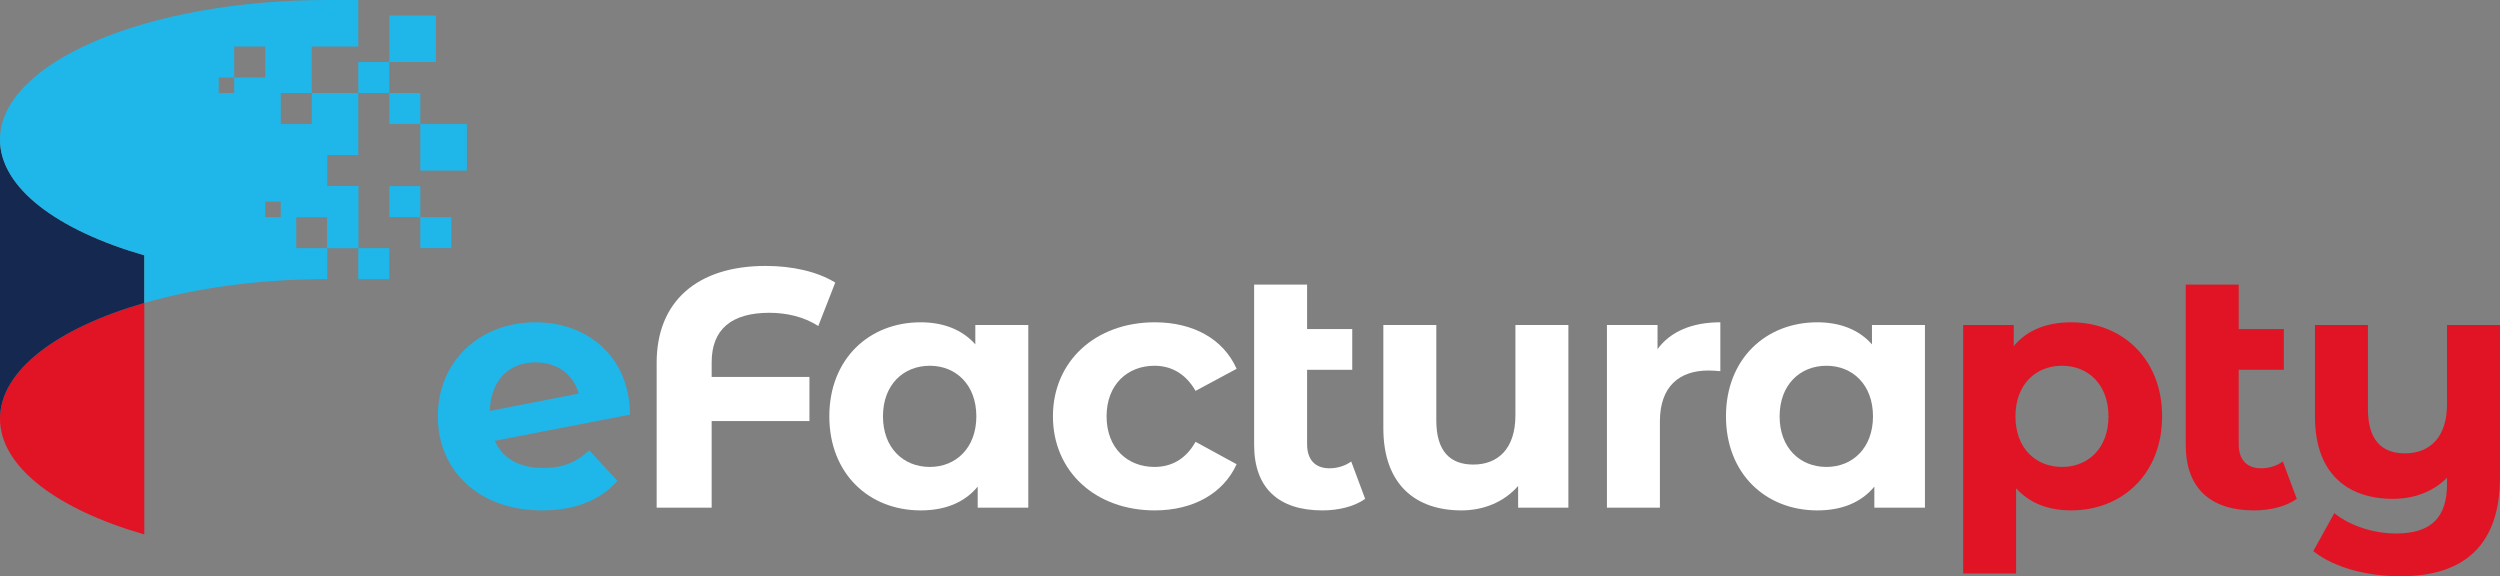
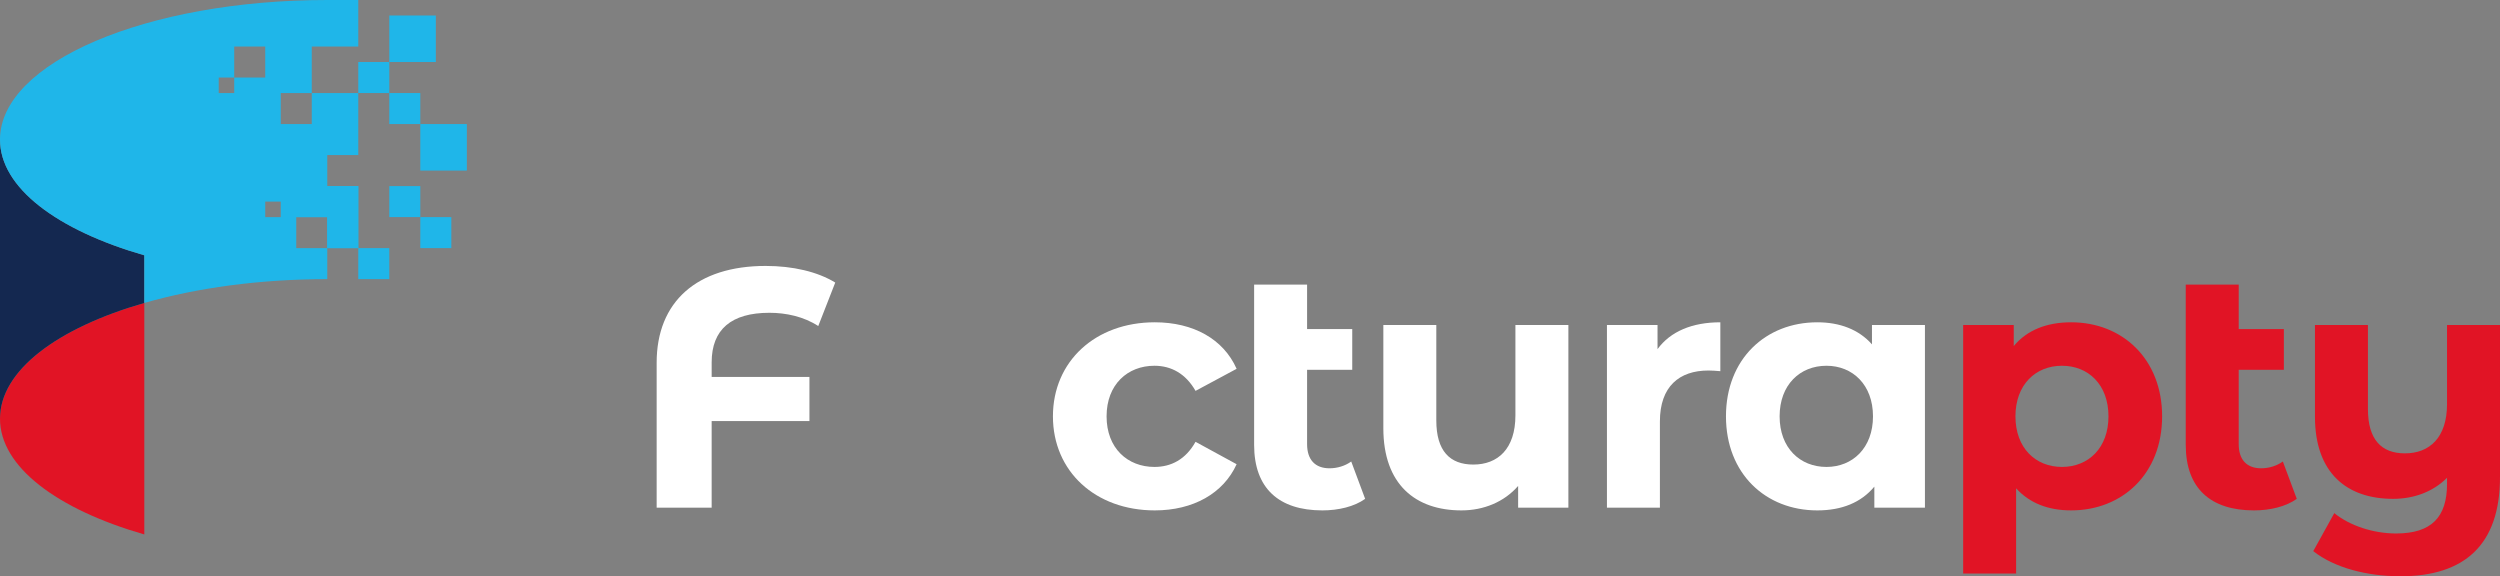
<svg xmlns="http://www.w3.org/2000/svg" xmlns:ns1="http://sodipodi.sourceforge.net/DTD/sodipodi-0.dtd" xmlns:ns2="http://www.inkscape.org/namespaces/inkscape" xml:space="preserve" width="6947.674" height="1601.478" version="1.1" style="clip-rule:evenodd;fill-rule:evenodd;image-rendering:optimizeQuality;shape-rendering:geometricPrecision;text-rendering:geometricPrecision" viewBox="0 0 6947.674 1601.478" id="svg1059" ns1:docname="logo.svg" ns2:version="1.1.2 (0a00cf5339, 2022-02-04)" ns2:export-filename="/home/martinib/src/efacturapty.com/static/images/logo.png" ns2:export-xdpi="2.9760001" ns2:export-ydpi="2.9760001">
  <rect x="0" y="0" width="6947.674" height="1601.478" fill="#808080" stroke="none" />
  <ns1:namedview id="namedview1061" pagecolor="#505050" bordercolor="#ffffff" borderopacity="1" ns2:pageshadow="0" ns2:pageopacity="0" ns2:pagecheckerboard="1" showgrid="false" ns2:zoom="0.071296295" ns2:cx="5722.5975" ns2:cy="918.70132" ns2:window-width="1920" ns2:window-height="1043" ns2:window-x="0" ns2:window-y="0" ns2:window-maximized="1" ns2:current-layer="Layer_x0020_1" fit-margin-top="0" fit-margin-left="0" fit-margin-right="0" fit-margin-bottom="0" />
  <defs id="defs1018">
    <style type="text/css" id="style1016">
   
    .fil0 {fill:none}
    .fil6 {fill:#142850}
    .fil4 {fill:#1FB6E9}
    .fil5 {fill:#E11425}
    .fil2 {fill:#142850;fill-rule:nonzero}
    .fil1 {fill:#1FB6E9;fill-rule:nonzero}
    .fil3 {fill:#E11425;fill-rule:nonzero}
   
  </style>
  </defs>
  <g id="Layer_x0020_1" ns2:label="Layer 1" ns2:groupmode="layer" transform="translate(-576.163,-699.261)">
    <g id="g3432" transform="translate(-110.502)">
-       <path class="fil1" d="m 2196.807,1999.739 c -66.05,0 -113.229,-25.476 -134.931,-75.484 l 375.54,-72.655 c -0.942,-162.294 -118.889,-256.651 -262.311,-256.651 -156.634,0 -271.749,109.453 -271.749,261.369 0,150.971 114.173,261.369 289.676,261.369 91.526,0 162.294,-28.307 209.472,-82.091 l -78.315,-84.921 c -34.912,33.025 -73.599,49.065 -127.382,49.065 z m -21.702,-293.45 c 61.332,0 105.679,34.912 119.833,86.808 l -247.215,48.123 c 2.829,-85.864 53.783,-134.931 127.382,-134.931 z" id="path1323" style="clip-rule:evenodd;fill:#1fb6e9;fill-rule:nonzero;stroke-width:1.691;image-rendering:optimizeQuality;shape-rendering:geometricPrecision;text-rendering:geometricPrecision" />
      <g id="g3359" style="fill:#ffffff">
        <path id="1-4" class="fil2" d="m 2824.821,1568.529 c 46.234,0 95.301,10.378 135.873,36.798 l 47.179,-120.777 c -49.065,-30.194 -117.946,-46.234 -193.432,-46.234 -190.601,0 -302.887,99.075 -302.887,268.916 v 402.905 h 152.86 v -240.611 h 271.747 V 1746.863 H 2664.414 v -40.574 c 0,-91.526 54.727,-137.76 160.407,-137.76 z" style="clip-rule:evenodd;fill:#ffffff;fill-rule:nonzero;stroke-width:1.691;image-rendering:optimizeQuality;shape-rendering:geometricPrecision;text-rendering:geometricPrecision" />
-         <path id="2-3" class="fil2" d="m 3397.164,1602.498 v 53.783 c -36.8,-41.518 -89.639,-61.332 -151.914,-61.332 -143.422,0 -253.82,101.904 -253.82,261.369 0,159.463 110.398,261.369 253.82,261.369 67.937,0 121.72,-21.703 158.52,-66.05 v 58.501 h 140.593 v -507.64 z m -126.438,394.411 c -73.599,0 -130.213,-52.839 -130.213,-140.591 0,-87.753 56.614,-140.593 130.213,-140.593 72.655,0 129.269,52.839 129.269,140.593 0,87.752 -56.614,140.591 -129.269,140.591 z" style="clip-rule:evenodd;fill:#ffffff;fill-rule:nonzero;stroke-width:1.691;image-rendering:optimizeQuality;shape-rendering:geometricPrecision;text-rendering:geometricPrecision" />
        <path id="3-7" class="fil2" d="m 3895.909,2117.687 c 106.624,0 190.601,-47.179 227.401,-128.326 l -114.171,-62.277 c -27.363,49.066 -67.937,69.825 -114.173,69.825 -74.541,0 -133.044,-51.896 -133.044,-140.591 0,-88.697 58.503,-140.593 133.044,-140.593 46.236,0 86.81,21.702 114.173,69.825 l 114.171,-61.332 c -36.8,-83.035 -120.777,-129.269 -227.401,-129.269 -165.125,0 -283.071,108.51 -283.071,261.369 0,152.858 117.946,261.369 283.071,261.369 z" style="clip-rule:evenodd;fill:#ffffff;fill-rule:nonzero;stroke-width:1.691;image-rendering:optimizeQuality;shape-rendering:geometricPrecision;text-rendering:geometricPrecision" />
        <path id="4-6" class="fil2" d="m 4441.832,1981.812 c -16.983,12.265 -38.685,18.871 -60.388,18.871 -39.63,0 -62.276,-23.589 -62.276,-66.994 v -206.641 h 125.495 v -113.229 h -125.495 v -123.608 h -147.196 v 445.365 c 0,120.776 68.881,182.11 189.657,182.11 44.349,0 88.695,-10.38 118.889,-32.081 z" style="clip-rule:evenodd;fill:#ffffff;fill-rule:nonzero;stroke-width:1.691;image-rendering:optimizeQuality;shape-rendering:geometricPrecision;text-rendering:geometricPrecision" />
        <path id="5-1" class="fil2" d="m 4898.118,1602.498 v 250.989 c 0,93.413 -49.066,136.818 -117.004,136.818 -65.106,0 -102.85,-37.743 -102.85,-122.665 v -265.142 h -147.196 v 286.844 c 0,156.634 89.639,228.346 217.021,228.346 62.276,0 118.891,-23.59 157.576,-67.937 v 60.388 h 139.649 v -507.64 z" style="clip-rule:evenodd;fill:#ffffff;fill-rule:nonzero;stroke-width:1.691;image-rendering:optimizeQuality;shape-rendering:geometricPrecision;text-rendering:geometricPrecision" />
        <path id="6-4" class="fil2" d="m 5293.068,1669.489 v -66.992 h -140.591 v 507.64 h 147.196 v -239.668 c 0,-97.188 53.785,-141.535 134.931,-141.535 11.323,0 20.76,0.944 33.025,1.885 v -135.873 c -78.317,0 -138.704,25.476 -174.561,74.541 z" style="clip-rule:evenodd;fill:#ffffff;fill-rule:nonzero;stroke-width:1.691;image-rendering:optimizeQuality;shape-rendering:geometricPrecision;text-rendering:geometricPrecision" />
        <path id="7-6" class="fil2" d="m 5889.003,1602.498 v 53.783 c -36.8,-41.518 -89.641,-61.332 -151.916,-61.332 -143.422,0 -253.82,101.904 -253.82,261.369 0,159.463 110.398,261.369 253.82,261.369 67.937,0 121.72,-21.703 158.52,-66.05 v 58.501 h 140.593 v -507.64 z m -126.438,394.411 c -73.601,0 -130.213,-52.839 -130.213,-140.591 0,-87.753 56.612,-140.593 130.213,-140.593 72.654,0 129.268,52.839 129.268,140.593 0,87.752 -56.614,140.591 -129.268,140.591 z" style="clip-rule:evenodd;fill:#ffffff;fill-rule:nonzero;stroke-width:1.691;image-rendering:optimizeQuality;shape-rendering:geometricPrecision;text-rendering:geometricPrecision" />
      </g>
      <path id="8-1" class="fil3" d="m 6442.475,1594.949 c -67.937,0 -122.664,21.701 -159.463,66.05 v -58.501 h -140.593 v 690.692 h 147.196 v -236.837 c 37.743,41.518 89.641,61.334 152.86,61.334 142.478,0 252.877,-101.906 252.877,-261.369 0,-159.465 -110.398,-261.369 -252.877,-261.369 z m -25.478,401.96 c -73.597,0 -129.268,-52.839 -129.268,-140.591 0,-87.753 55.67,-140.593 129.268,-140.593 73.599,0 129.271,52.839 129.271,140.593 0,87.752 -55.672,140.591 -129.271,140.591 z" style="clip-rule:evenodd;fill:#e11425;fill-rule:nonzero;stroke-width:1.691;image-rendering:optimizeQuality;shape-rendering:geometricPrecision;text-rendering:geometricPrecision" />
      <path id="9-3" class="fil3" d="m 7030.859,1981.812 c -16.983,12.265 -38.687,18.871 -60.388,18.871 -39.63,0 -62.276,-23.589 -62.276,-66.994 v -206.641 h 125.495 V 1613.819 H 6908.195 v -123.608 h -147.198 v 445.365 c 0,120.776 68.881,182.11 189.657,182.11 44.348,0 88.697,-10.38 118.891,-32.081 z" style="clip-rule:evenodd;fill:#e11425;fill-rule:nonzero;stroke-width:1.691;image-rendering:optimizeQuality;shape-rendering:geometricPrecision;text-rendering:geometricPrecision" />
      <path id="10-2" class="fil3" d="m 7487.143,1602.498 v 219.852 c 0,93.413 -49.065,136.818 -117.002,136.818 -65.106,0 -102.849,-37.743 -102.849,-123.609 v -233.061 h -147.198 v 254.764 c 0,157.576 89.639,228.344 217.022,228.344 58.501,0 111.34,-19.816 150.027,-58.503 v 16.985 c 0,91.526 -42.461,137.762 -141.536,137.762 -63.219,0 -129.269,-21.703 -171.729,-56.615 l -58.501,105.68 c 58.501,46.236 149.083,69.825 242.497,69.825 177.39,0 276.465,-86.808 276.465,-275.523 v -422.718 z" style="clip-rule:evenodd;fill:#e11425;fill-rule:nonzero;stroke-width:1.691;image-rendering:optimizeQuality;shape-rendering:geometricPrecision;text-rendering:geometricPrecision" />
      <path class="fil4" d="m 1509.965,1302.61 v -86.193 h 172.387 c 0,57.463 0,114.925 0,172.388 h -86.195 v -86.195 z" id="path1035" />
      <polygon class="fil4" points="1682.352,1474.999 1768.545,1474.999 1768.545,1388.806 1682.352,1388.806 " id="polygon1037" />
      <polygon class="fil4" points="1854.74,957.839 1768.546,957.839 1768.546,1044.032 1854.74,1044.032 " id="polygon1039" />
      <polygon class="fil4" points="1768.545,871.645 1682.352,871.645 1682.352,957.838 1768.545,957.838 " id="polygon1041" />
      <polygon class="fil4" points="1854.74,1216.417 1768.546,1216.417 1768.546,1302.61 1854.74,1302.61 " id="polygon1043" />
      <polygon class="fil4" points="1897.841,742.351 1768.548,742.351 1768.548,871.643 1897.841,871.643 " id="polygon1045" />
      <polygon class="fil4" points="1984.033,1044.034 1854.741,1044.034 1854.741,1173.326 1984.033,1173.326 " id="polygon1047" />
      <path class="fil5" d="m 1087.727,1541.219 c -241.971,69.7 -401.062,187.754 -401.062,321.649 0,133.895 159.091,251.949 401.062,321.656 z" id="path1049" />
      <path class="fil6" d="M 1087.727,1408.78 C 845.756,1339.08 686.665,1221.025 686.665,1087.13 v 775.738 c 0,-133.895 159.091,-251.949 401.062,-321.649 z" id="path1051" />
      <path class="fil4" d="m 1596.159,699.261 c -502.298,0 -909.494,173.659 -909.494,387.868 0,133.896 159.092,251.951 401.061,321.65 v 132.441 c 145.141,-41.805 320.104,-66.221 508.433,-66.221 v -172.384 h -86.193 v 86.189 10e-4 h 86.192 86.193 v -172.388 h -86.193 v -86.193 h 86.193 V 957.838 h -129.29 v -129.29 h 129.29 V 699.261 Z m -129.292,603.354 v -43.097 h -43.098 v 43.097 z M 1337.581,957.842 v -43.098 h 86.191 v -86.193 h -86.192 v 86.193 h -43.097 v 43.098 z m 129.287,-0.004 v 86.193 h 86.193 v -86.193 z" id="path1053" />
      <polygon class="fil4" points="1940.933,1302.61 1854.74,1302.61 1854.74,1388.804 1940.933,1388.804 " id="polygon1055" />
    </g>
  </g>
</svg>